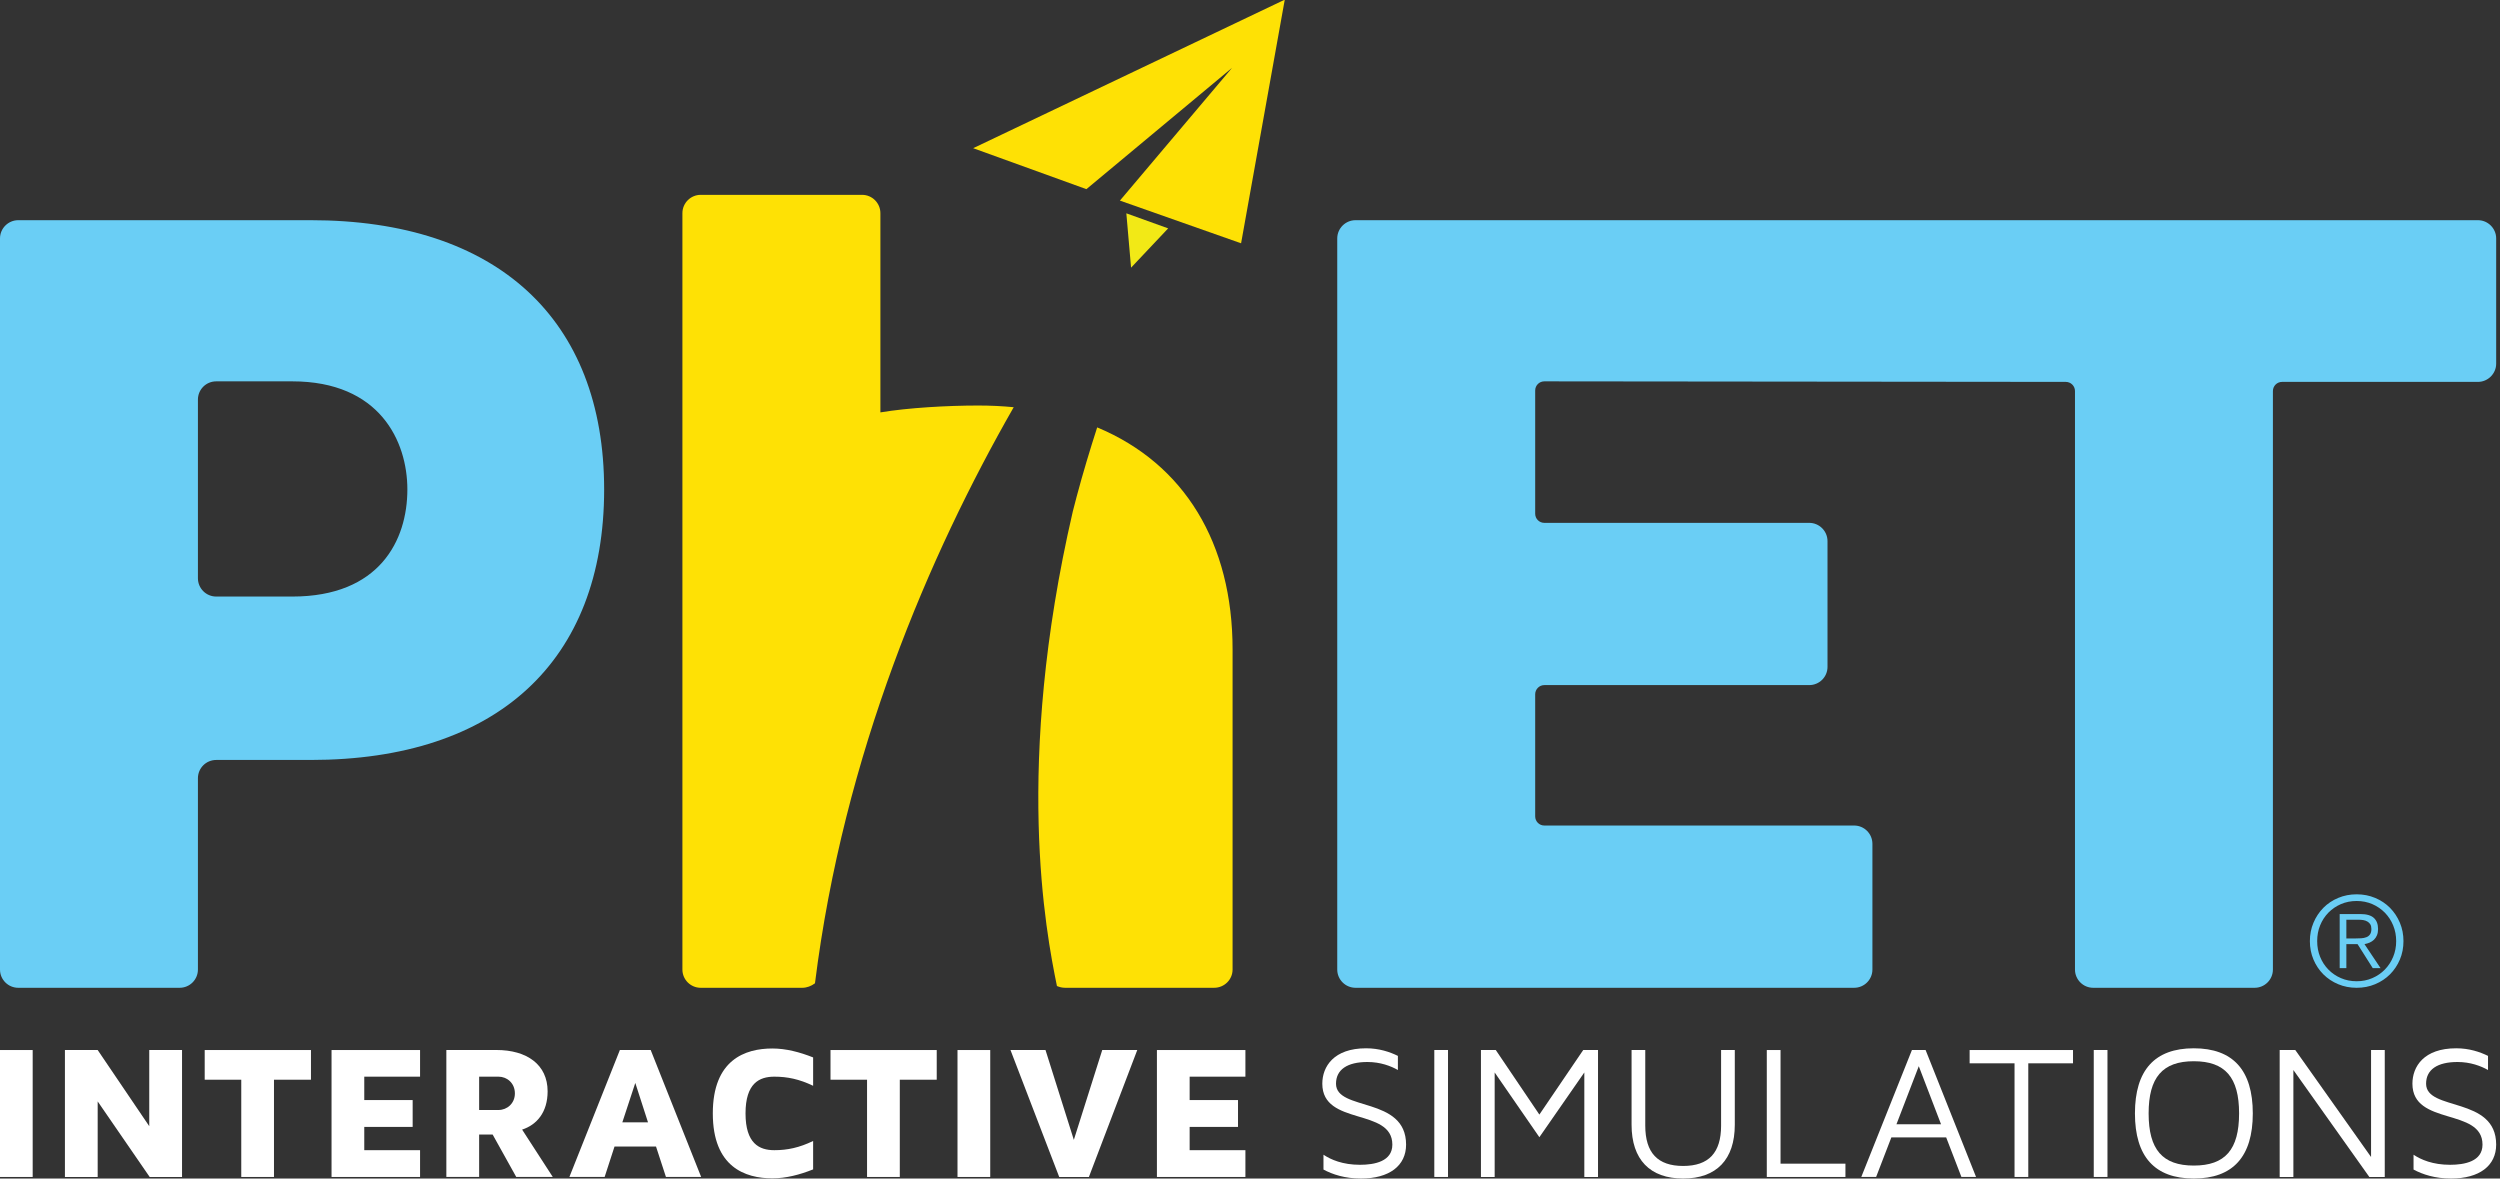
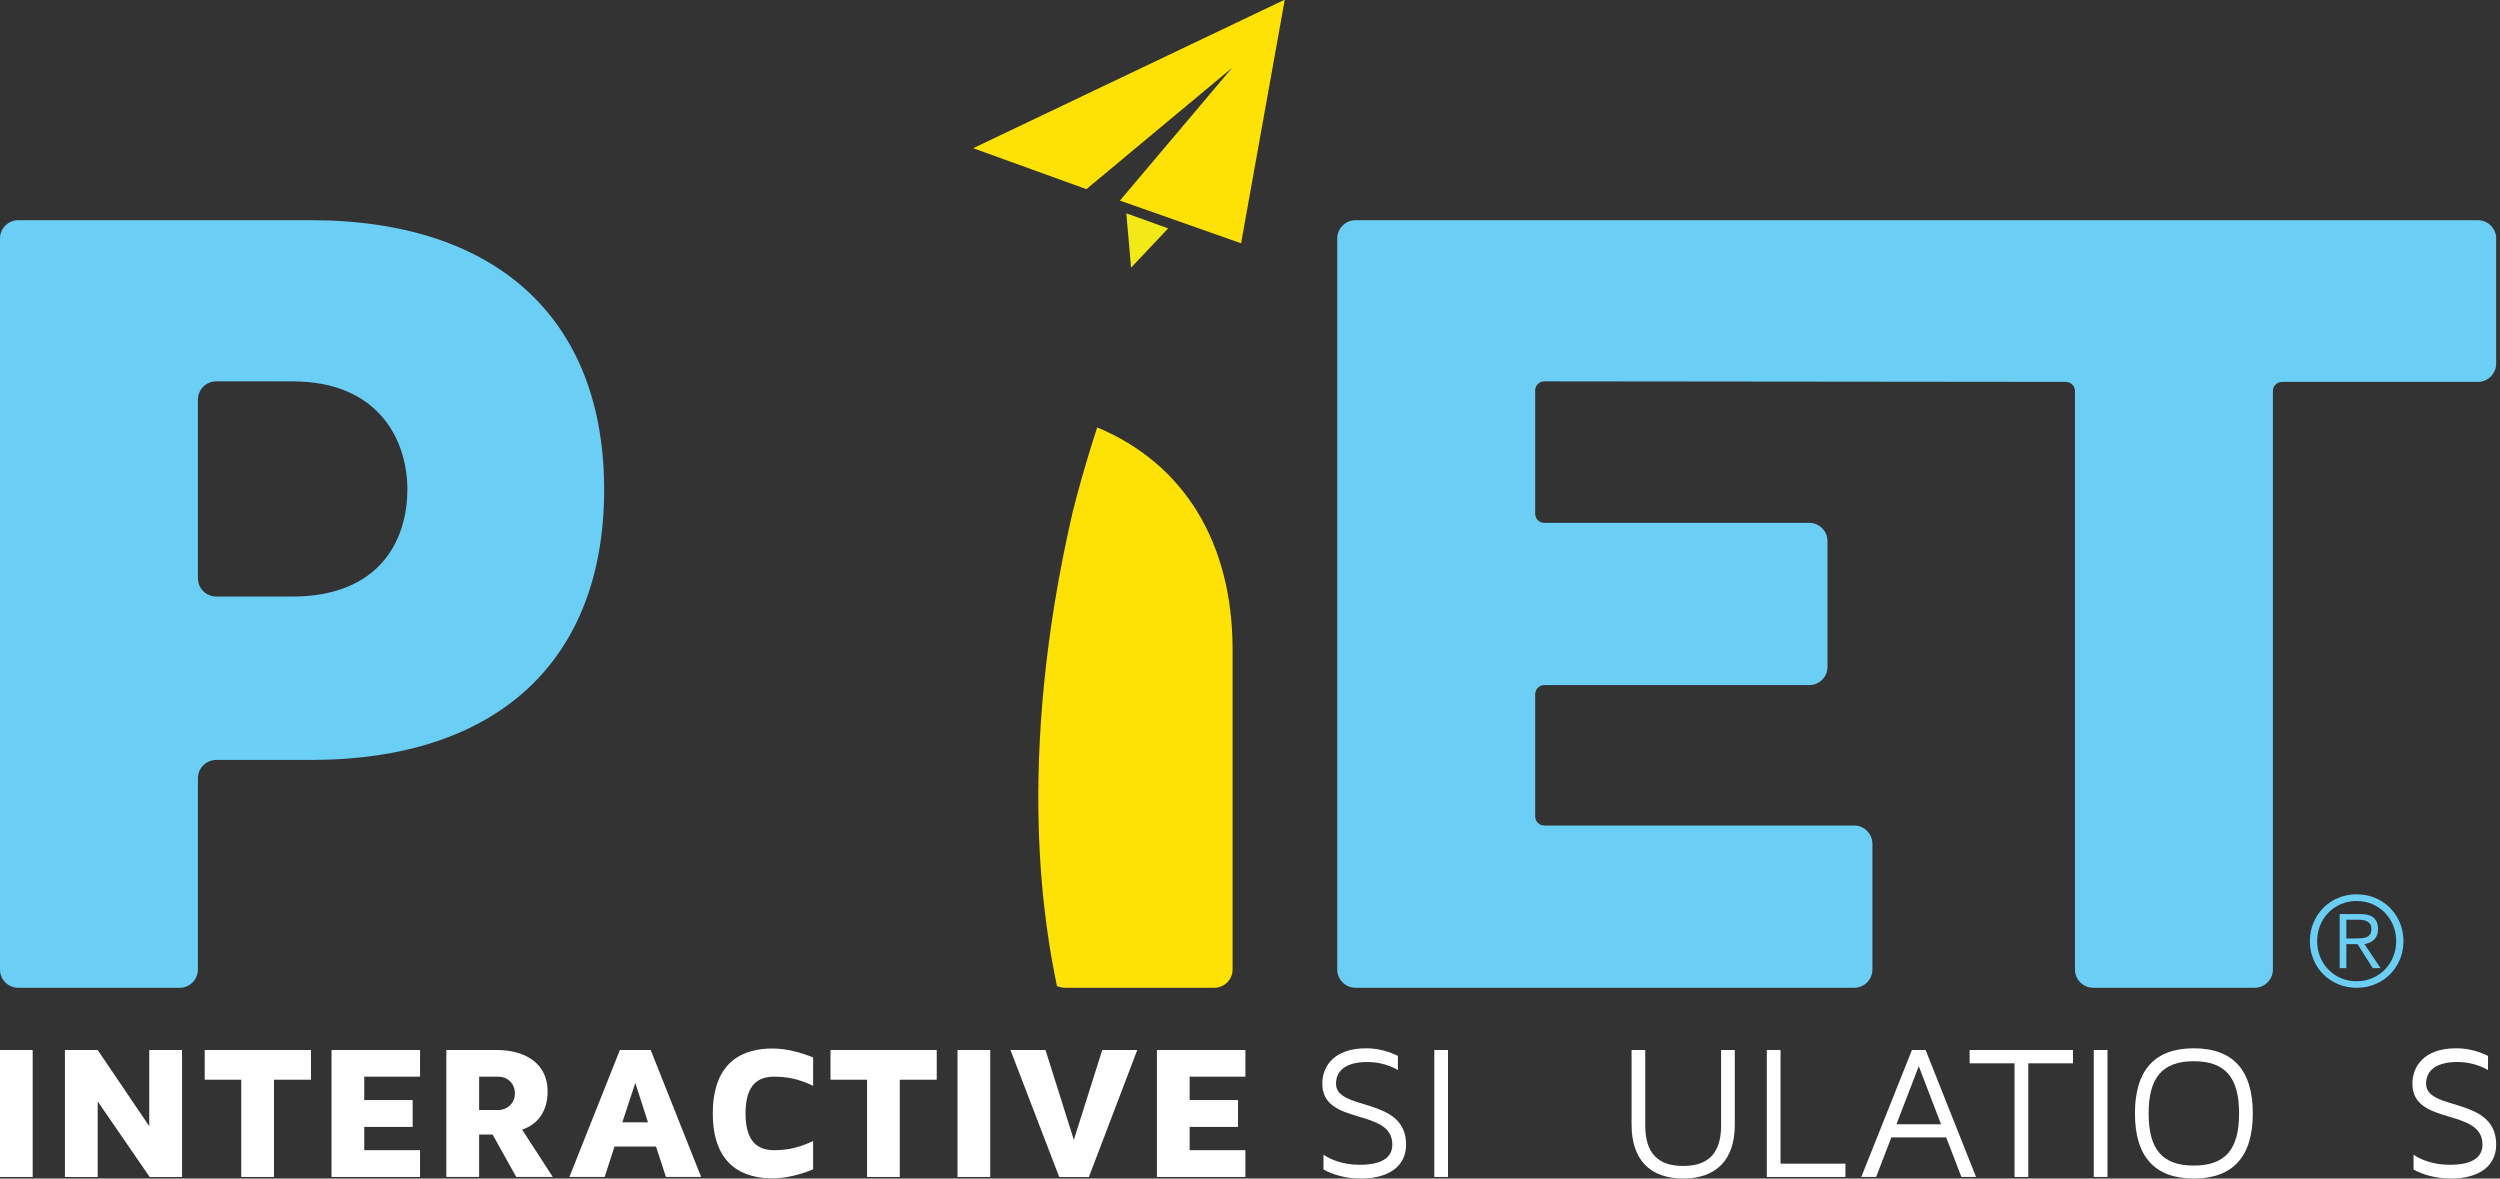
<svg xmlns="http://www.w3.org/2000/svg" version="1.1" id="Layer_1" x="0px" y="0px" width="460.574" height="217.121" viewBox="0 0 520 245.135" enable-background="new 0 0 520 245.135" xml:space="preserve">
  <rect x="0" y="0" width="520" height="245.135" fill="#333333" stroke="none" />
-   <rect x="-1488" y="26" fill="#FFFFFF" width="772" height="555" />
  <g>
    <rect y="218.406" fill="#FFFFFF" width="6.797" height="26.402" />
    <polygon fill="#FFFFFF" points="31.045,234.247 20.317,218.406 13.504,218.406 13.504,244.809 20.317,244.809 20.317,229.094    31.132,244.809 37.863,244.809 37.863,218.406 31.045,218.406  " />
    <polygon fill="#FFFFFF" points="42.577,224.58 50.184,224.58 50.184,244.809 56.987,244.809 56.987,224.58 64.68,224.58    64.68,218.406 42.577,218.406  " />
    <polygon fill="#FFFFFF" points="68.961,244.809 87.373,244.809 87.373,239.237 75.768,239.237 75.768,234.396 85.832,234.396    85.832,228.813 75.768,228.813 75.768,223.946 87.373,223.946 87.373,218.406 68.961,218.406  " />
    <path fill="#FFFFFF" d="M113.904,226.994c0-5.58-4.348-8.595-10.643-8.595h-10.42v26.409h6.819v-8.822h2.809l4.909,8.822h7.601   l-6.378-9.85C111.661,233.959,113.904,231.349,113.904,226.994z M103.693,230.879h-4.032v-6.933h4.032   c1.771,0,3.404,1.344,3.404,3.484C107.098,229.523,105.465,230.879,103.693,230.879z" />
    <path fill="#FFFFFF" d="M128.932,218.406l-10.499,26.402h7.331l2.056-6.329h8.631l2.065,6.329h7.324l-10.494-26.402H128.932z    M129.445,233.448l2.697-8.198l2.645,8.198H129.445z" />
    <path fill="#FFFFFF" d="M148.264,231.59c0,11.161,6.726,13.506,12.395,13.506c2.81,0,5.705-0.753,8.472-1.865v-5.906   c-2.894,1.394-5.35,1.913-8.074,1.913c-3.134,0-5.987-1.394-5.987-7.647c0-6.262,2.854-7.644,5.987-7.644   c2.725,0,5.181,0.513,8.074,1.895v-5.896c-2.767-1.104-5.662-1.859-8.472-1.859C154.989,218.085,148.264,220.419,148.264,231.59z" />
    <polygon fill="#FFFFFF" points="172.746,224.58 180.347,224.58 180.347,244.809 187.158,244.809 187.158,224.58 194.838,224.58    194.838,218.406 172.746,218.406  " />
    <rect x="199.16" y="218.406" fill="#FFFFFF" width="6.809" height="26.402" />
    <polygon fill="#FFFFFF" points="223.358,237.091 217.464,218.406 210.18,218.406 220.316,244.809 226.49,244.809 236.551,218.406    229.266,218.406  " />
    <polygon fill="#FFFFFF" points="240.639,244.809 259.045,244.809 259.045,239.237 247.445,239.237 247.445,234.396    257.506,234.396 257.506,228.813 247.445,228.813 247.445,223.946 259.045,223.946 259.045,218.406 240.639,218.406  " />
    <path fill="#FFFFFF" d="M277.89,225.412c0-2.93,2.341-4.517,6.538-4.517c2.693,0,4.869,0.834,6.334,1.668v-2.938   c-1.697-0.836-3.926-1.58-6.617-1.58c-6.729,0-9.105,3.806-9.105,7.367c0,8.835,14.568,4.947,14.568,12.668   c0,3.486-3.675,4.197-6.736,4.197c-3.591,0-6.045-1.063-7.59-2.098v3.089c1.859,1,4.434,1.866,7.799,1.866   c5.899,0,9.385-2.662,9.385-7.055C292.465,227.983,277.89,231.189,277.89,225.412z" />
    <rect x="298.336" y="218.399" fill="#FFFFFF" width="2.85" height="26.409" />
-     <polygon fill="#FFFFFF" points="320.189,231.832 311.123,218.406 308.037,218.406 308.037,244.809 310.891,244.809    310.891,223.073 320.189,236.54 329.539,223.073 329.539,244.809 332.387,244.809 332.387,218.406 329.308,218.406  " />
    <path fill="#FFFFFF" d="M357.988,234.121c0,5.66-2.578,8.398-7.889,8.398c-5.307,0-7.884-2.738-7.884-8.398v-15.715h-2.849v15.548   c0,7.219,3.811,11.181,10.732,11.181c6.936,0,10.738-3.962,10.738-11.181v-15.548h-2.85V234.121z" />
    <polygon fill="#FFFFFF" points="370.352,218.406 367.494,218.406 367.494,244.809 383.852,244.809 383.852,242.043    370.352,242.043  " />
    <path fill="#FFFFFF" d="M397.68,218.406l-10.533,26.402h3.086l3.168-8.224h11.407l3.168,8.224h3.045l-10.494-26.402H397.68z    M394.462,233.847l4.645-12.079l4.63,12.079H394.462z" />
    <polygon fill="#FFFFFF" points="409.683,221.17 419.023,221.17 419.023,244.809 421.883,244.809 421.883,221.17 431.186,221.17    431.186,218.406 409.683,218.406  " />
    <rect x="435.502" y="218.399" fill="#FFFFFF" width="2.852" height="26.409" />
    <path fill="#FFFFFF" d="M456.302,218.045c-8.117,0-12.233,4.55-12.233,13.545c0,8.985,4.116,13.545,12.233,13.545   c8.157,0,12.28-4.56,12.28-13.545C468.582,222.595,464.459,218.045,456.302,218.045z M456.302,242.438   c-6.491,0-9.388-3.322-9.388-10.849c0-7.486,2.896-10.852,9.388-10.852c6.539,0,9.429,3.365,9.429,10.852   C465.73,239.116,462.841,242.438,456.302,242.438z" />
-     <polygon fill="#FFFFFF" points="493.18,240.654 477.422,218.406 474.173,218.406 474.173,244.809 477.023,244.809 477.023,222.563    492.82,244.809 496.03,244.809 496.03,218.406 493.18,218.406  " />
    <path fill="#FFFFFF" d="M504.627,225.412c0-2.93,2.337-4.517,6.54-4.517c2.688,0,4.866,0.834,6.341,1.668v-2.938   c-1.708-0.836-3.923-1.58-6.62-1.58c-6.729,0-9.104,3.806-9.104,7.367c0,8.835,14.577,4.947,14.577,12.668   c0,3.486-3.692,4.197-6.742,4.197c-3.601,0-6.052-1.063-7.601-2.098v3.089c1.861,1,4.442,1.866,7.802,1.866   c5.9,0,9.385-2.662,9.385-7.055C519.205,227.983,504.627,231.189,504.627,225.412z" />
  </g>
  <g>
    <path fill="#6ACEF5" d="M64.615,45.799H3.802C1.701,45.799,0,47.51,0,49.594v152.069c0,2.097,1.701,3.797,3.802,3.797h33.563   c2.104,0,3.803-1.7,3.803-3.797V161.88c0-2.115,1.697-3.808,3.808-3.808h19.64c38.787,0,61.047-20.589,61.047-56.26   C125.662,66.39,103.402,45.799,64.615,45.799 M60.787,124.083H44.976c-2.11,0-3.808-1.709-3.808-3.811V83.118   c0-2.104,1.697-3.797,3.808-3.797h15.812c18.187,0,23.945,12.441,23.945,22.492C84.732,112.356,78.974,124.083,60.787,124.083" />
    <path fill="#6ACEF5" d="M515.403,45.799H281.955c-2.1,0-3.808,1.71-3.808,3.794v152.069c0,2.097,1.708,3.797,3.808,3.797H385.66   c2.102,0,3.803-1.7,3.803-3.797V175.52c0-2.103-1.701-3.811-3.803-3.811h-64.443c-1.048,0-1.898-0.846-1.898-1.904v-25.396   c0-1.048,0.851-1.909,1.898-1.909h55.104c2.102,0,3.801-1.692,3.801-3.792v-26.144c0-2.098-1.699-3.809-3.801-3.809h-55.104   c-1.048,0-1.898-0.85-1.898-1.901V81.216c0-1.045,0.851-1.895,1.898-1.895l108.467,0.112c1.055,0,1.912,0.852,1.912,1.897v120.333   c0,2.097,1.705,3.797,3.792,3.797h33.576c2.095,0,3.801-1.7,3.801-3.797V81.331c0-1.045,0.851-1.897,1.902-1.897h40.736   c2.088,0,3.802-1.711,3.802-3.795V49.594C519.205,47.51,517.491,45.799,515.403,45.799" />
    <path fill="#FEE105" d="M228.213,88.897c-1.523,4.73-2.969,9.512-4.269,14.397c-0.272,1.024-0.524,2.072-0.806,3.108   c-12.236,52.878-5.602,87.436-3.295,98.692c0.553,0.233,1.105,0.364,1.682,0.364h31.03c2.099,0,3.821-1.7,3.821-3.797v-66.578   C256.377,113.022,246.377,96.465,228.213,88.897" />
-     <path fill="#FEE105" d="M183.123,85.777V44.342c0-2.104-1.713-3.815-3.799-3.815h-33.577c-2.098,0-3.806,1.711-3.806,3.815v157.321   c0,2.097,1.708,3.797,3.806,3.797h21.113c0.97,0,1.893-0.364,2.655-0.936c5.955-47.667,23.765-89.124,41.337-119.824   c-2.386-0.233-4.828-0.351-7.39-0.351C197.018,84.35,188.869,84.815,183.123,85.777" />
    <polygon fill="#FEE105" points="202.421,30.824 225.97,39.345 256.273,14.107 232.943,41.723 258.146,50.605 267.232,-0.071  " />
    <polyline fill="#F2E916" points="235.262,55.675 234.279,44.369 242.977,47.501  " />
  </g>
  <g>
    <path fill="#6ACEF5" d="M494.033,186.767c1.187,0.495,2.217,1.185,3.09,2.063c0.87,0.889,1.556,1.916,2.053,3.103   c0.499,1.185,0.744,2.462,0.744,3.817c0,1.381-0.245,2.657-0.744,3.835c-0.497,1.179-1.183,2.201-2.053,3.076   c-0.873,0.87-1.903,1.556-3.09,2.052c-1.187,0.5-2.469,0.747-3.842,0.747c-1.381,0-2.661-0.247-3.85-0.747   c-1.185-0.496-2.214-1.182-3.085-2.052c-0.873-0.875-1.557-1.897-2.054-3.076c-0.499-1.178-0.748-2.454-0.748-3.835   c0-1.355,0.249-2.633,0.748-3.817c0.497-1.187,1.181-2.214,2.054-3.103c0.871-0.879,1.9-1.568,3.085-2.063   c1.188-0.499,2.469-0.749,3.85-0.749C491.564,186.018,492.847,186.268,494.033,186.767z M486.904,188.057   c-1.005,0.441-1.868,1.034-2.603,1.781c-0.731,0.755-1.306,1.63-1.715,2.642c-0.411,1.012-0.611,2.104-0.611,3.271   c0,1.174,0.2,2.262,0.611,3.271c0.409,1.014,0.983,1.893,1.715,2.642c0.734,0.755,1.598,1.347,2.603,1.78   c1.003,0.44,2.097,0.654,3.287,0.654c1.164,0,2.251-0.214,3.257-0.654c1.002-0.434,1.866-1.025,2.602-1.78   c0.733-0.749,1.31-1.628,1.727-2.642c0.419-1.01,0.627-2.098,0.627-3.271c0-1.167-0.208-2.259-0.627-3.271   c-0.417-1.012-0.993-1.887-1.727-2.642c-0.735-0.747-1.6-1.34-2.602-1.781c-1.006-0.432-2.093-0.651-3.257-0.651   C489.001,187.405,487.907,187.625,486.904,188.057z M486.654,201.377v-11.254h4.32c1.272,0,2.199,0.268,2.786,0.803   c0.58,0.535,0.876,1.299,0.876,2.313c0,0.49-0.074,0.915-0.221,1.281c-0.153,0.366-0.353,0.677-0.616,0.933   c-0.263,0.25-0.564,0.45-0.905,0.601c-0.338,0.146-0.703,0.256-1.084,0.323l3.35,5h-1.623l-3.166-5h-2.327v5H486.654z    M491.118,195.161c0.409-0.022,0.771-0.097,1.084-0.221c0.315-0.119,0.567-0.314,0.76-0.589c0.191-0.271,0.287-0.643,0.287-1.112   c0-0.398-0.075-0.722-0.222-0.969c-0.147-0.241-0.349-0.441-0.602-0.585c-0.254-0.152-0.536-0.25-0.849-0.304   c-0.317-0.052-0.647-0.078-0.995-0.078h-2.538v3.897h1.829C490.294,195.201,490.709,195.19,491.118,195.161z" />
  </g>
</svg>